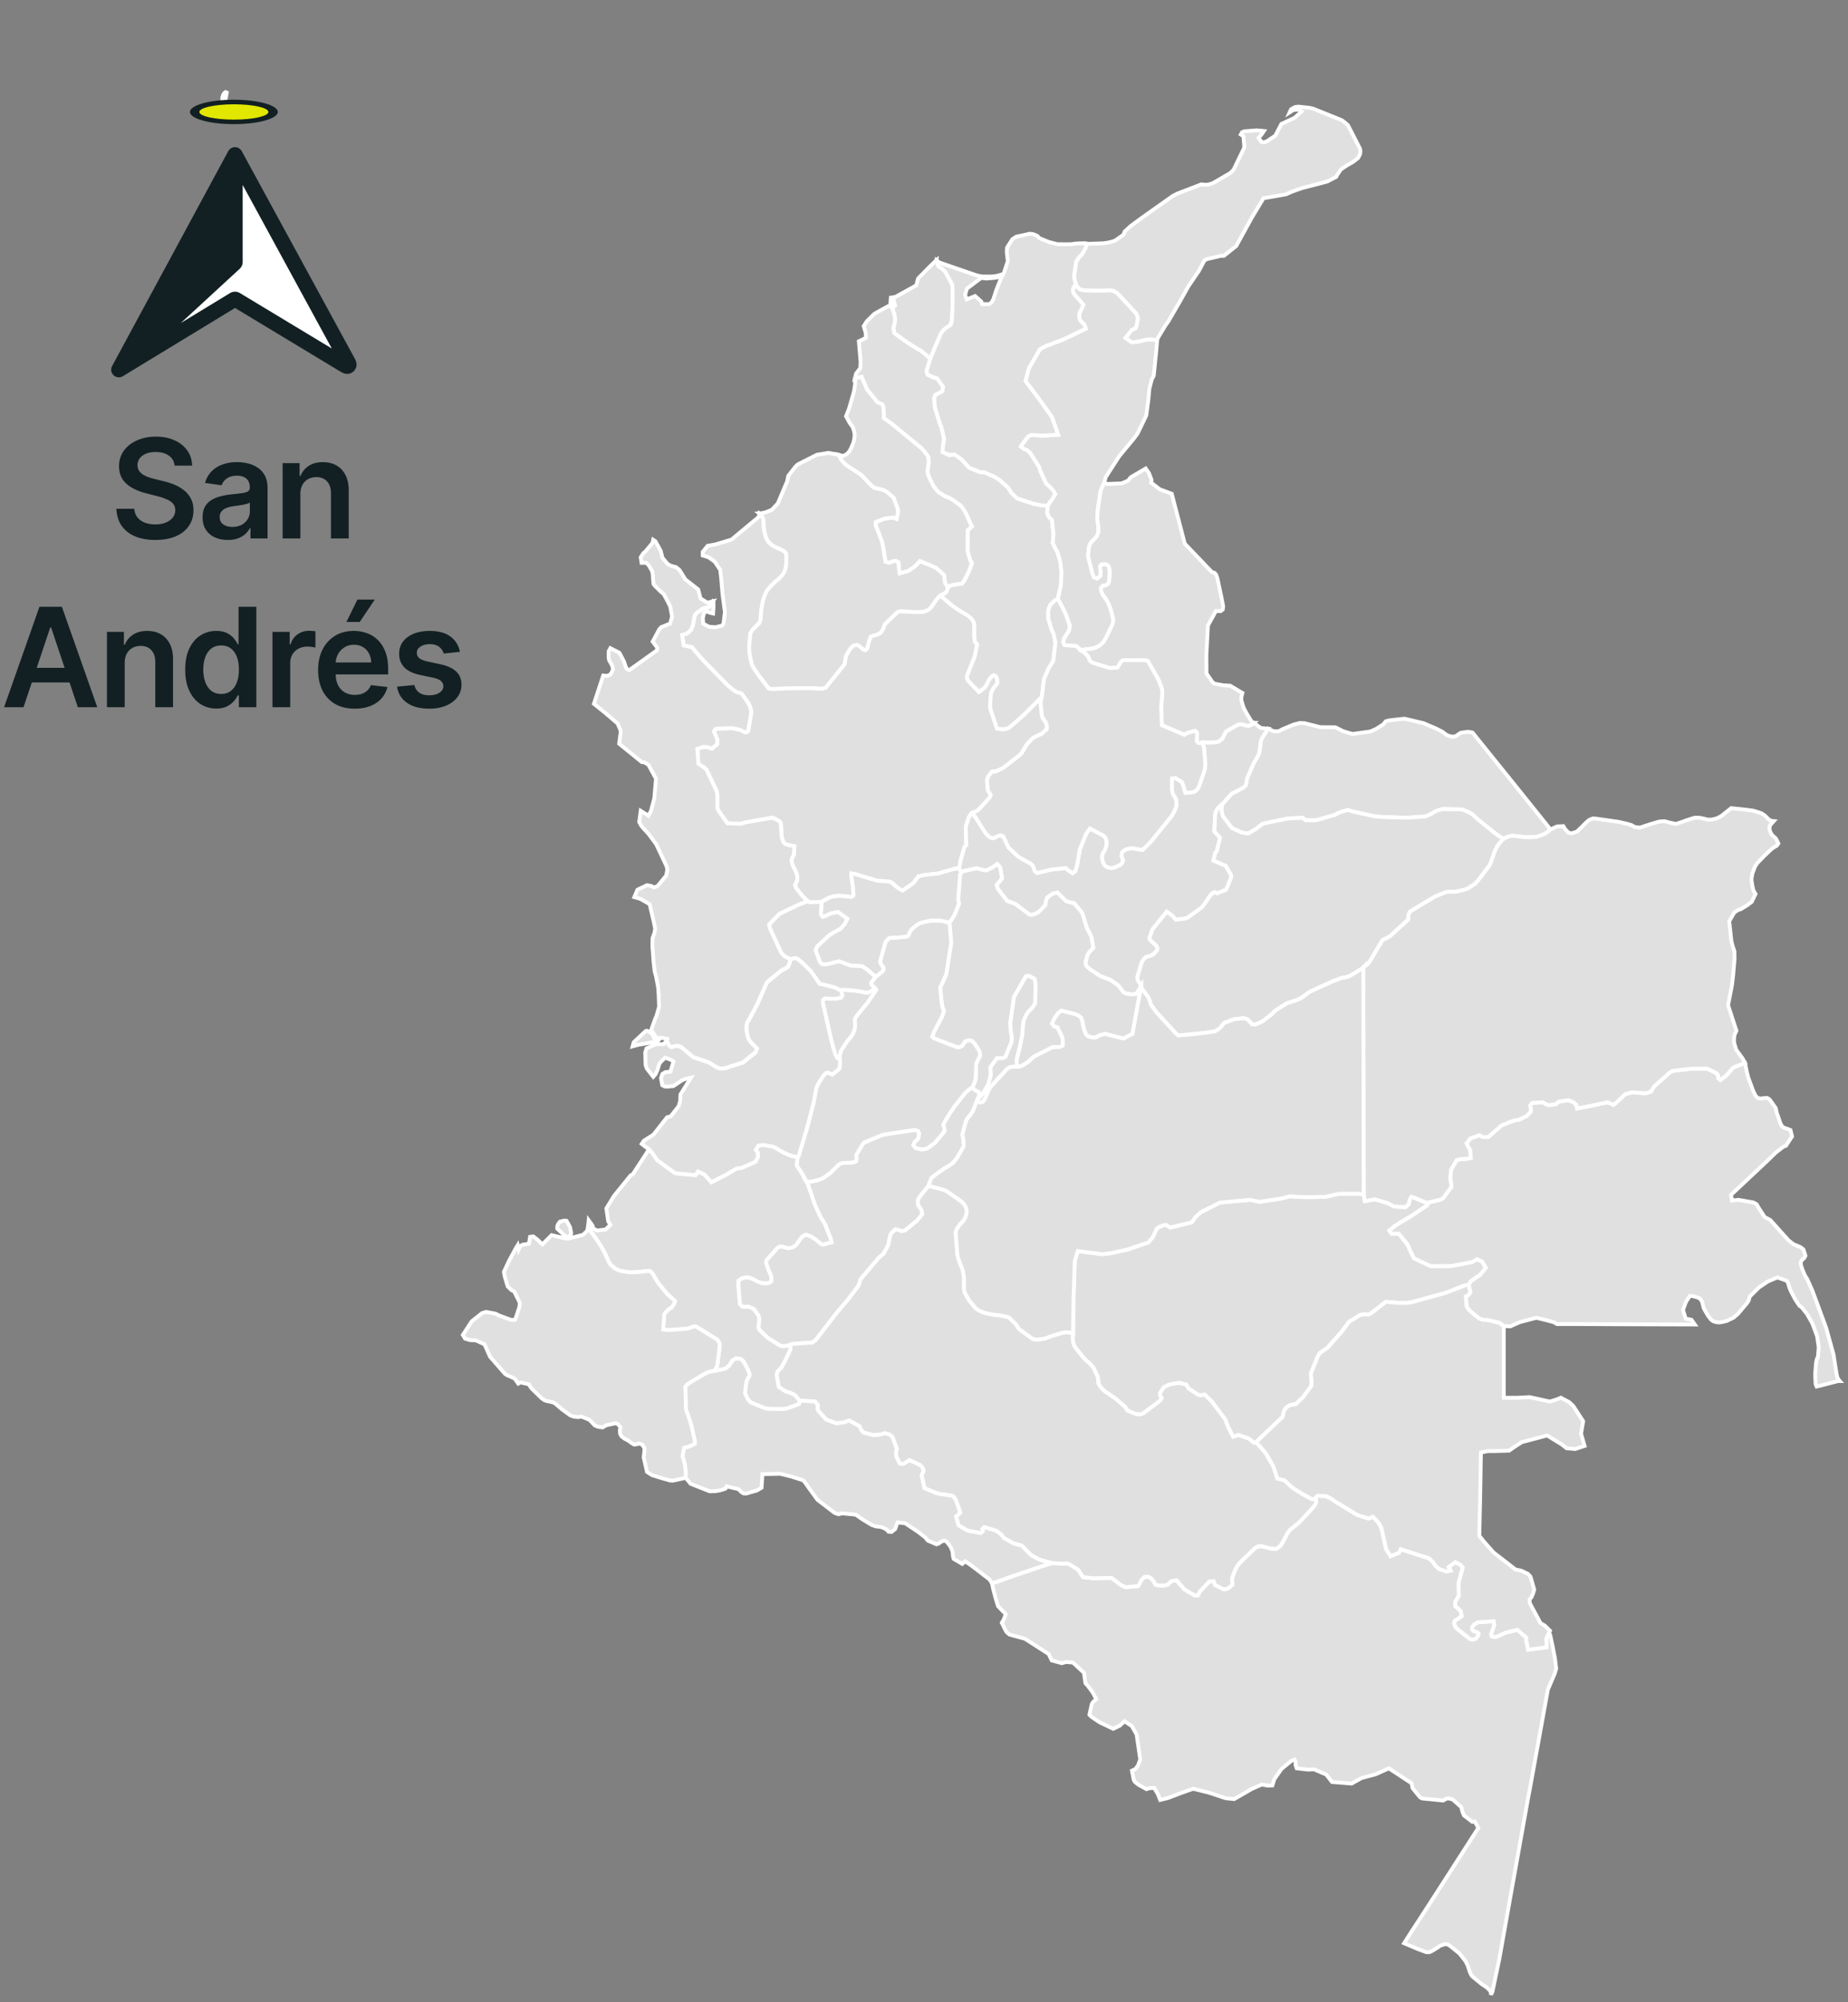
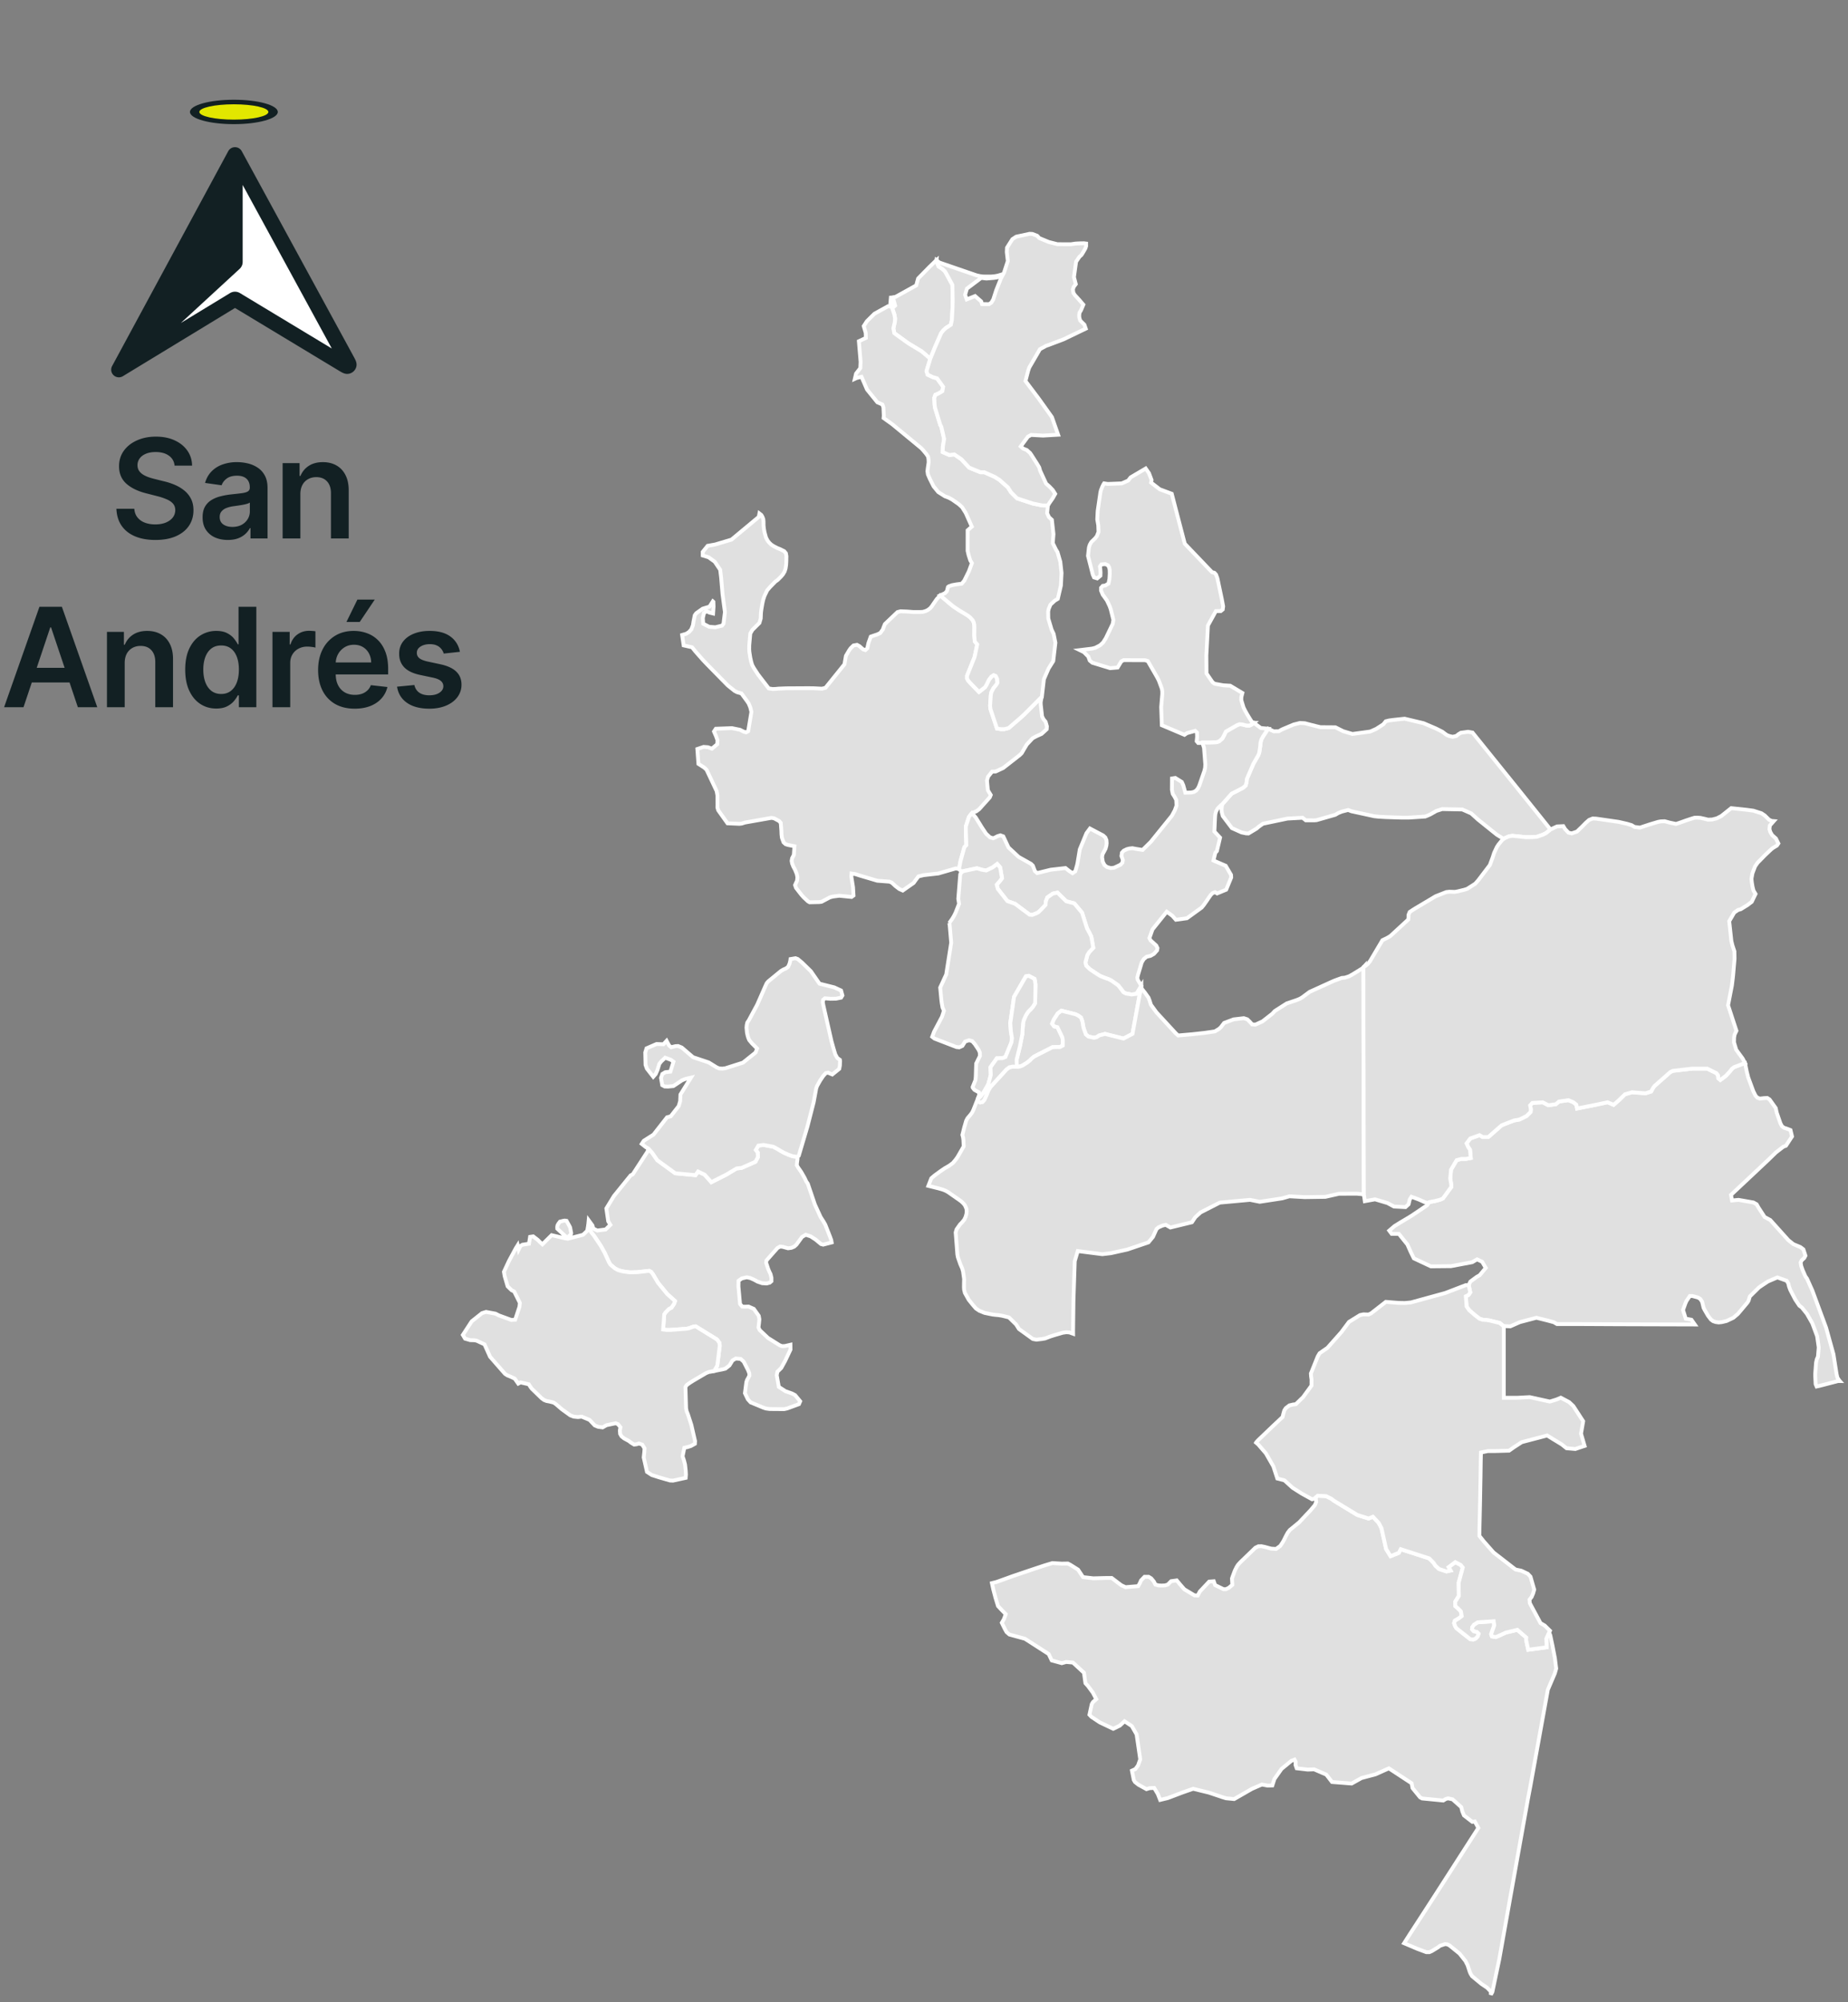
<svg xmlns="http://www.w3.org/2000/svg" width="241" height="261" fill="none">
  <rect width="100%" height="100%" fill="#808080" stroke="none" />
  <path fill="#E0E0E0" stroke="#fff" stroke-width=".5" d="m129.358 206.358.505-.125.293-.096 1.91-.691 2.34-.794 1.81-.601 1.027-.308 1.219.072.798-.014.333.171 1.002.63.647.973 1.345.154 1.452-.04.938-.007 1.001.759.272.2.53.243 1.649-.136.236-.422.136-.318.458-.476h.536l.333.197.365.443.182.372.408.111.394.018.45-.018.365-.107.437-.444.733-.103.44.529.551.63 1.313.787.436.025.272-.523 1.216-1.291.601-.046.172.5 1.098.533h.322l.361-.171.465-.39-.046-.83.104-.301.264-.712.247-.5.175-.272.301-.333 1.971-1.899.386-.183.405-.007.4.082.859.233.644.039.547-.397.286-.429.201-.347.135-.283.186-.361.165-.301.265-.347 1.23-1.008 1.463-1.553.576-.68.179-.422-.078-.586.271-.222 1.088.05.676.333.351.268 3.047 1.853 1.471.465.565-.233.744.787.372.702.604 2.711.58.945 1.077-.437.25-.476 3.724 1.202.576.594.215.336.472.444.984.322.522-.118-.258-.433.88-.662.723.379.254.33-.537 1.981.022 1.725-.476.758.021.562.372.322.34.35.122.63-.386.3-.508.297-.097.318.115.351.182.308 1.814 1.438.411.032.301-.129.246-.275.115-.34-.215-.218-.426-.108-.211-.236.022-.3.232-.315.487-.315 2.085-.139.072.543-.401 1.138.104.3.487.083.293-.108 1.019-.472 1.514-.365 1.162 1.005-.021.326.279 1.266 2.404-.322-.05-1.13.361-.783.157.339.286 1.331.322 1.674.169 1.345-.183.637-.908 2.118-1.031 5.688-1.055 5.816-.2 1.102-.269 1.406-.139.765-2.325 12.975-1.31 7.355-.905 4.286-.2.361.004-.404-.473-.49-.479-.326-.29-.193-1.212-1.002-.194-.318-.118-.279-.121-.379-.151-.455-.282-.551-.776-.973-1.306-1.055-.276-.136-.304-.032-.651.215-.257.2-.819.497-.315.136h-.401l-1.173-.436-1.717-.73.765-1.202.658-1.009.909-1.402 1.749-2.701.515-.801 5.084-7.91-.458-.837-.326.047-1.091-.844-.211-.508-.146-.573-1.127-1.012-.594-.129-.297.082-.326.201-2.75-.269-.265-.139-.991-1.213-.118-.629-2.969-1.946-1.732.776-1.838.49-1.281.715-2.561-.2-.744-.962-1.592-.687-.834.032-1.438-.171-.146-.423.014-.432-.147-.276-.422.165-1.277 1.051-.927 1.313-.271.841-.616.018-.747-.14-1.295.562-2.322 1.334-1.062-.107-.415-.125-1.814-.608-2.057-.501-1.374.479-1.935.733-.991.24-.304-.773-.472-.787-.597.025-.412.129-1.044-.572-.455-.358-.157-.268-.243-1.209.45-.208.347-.465.287-.801-.473-3.252-.626-1.091-.948-.626-.615.572-.855.412-1.763-.837-1.091-.726-.251-.272.301-1.378.15-.261.44-.386-.44-.844-.637-.866-.336-.372-.068-.461-.122-.898-1.441-1.331-.877-.079-.579.158-1.31-.362-.397-.83-3.094-1.989-2.028-.554-.372-.322-.215-.383-.404-.826.272-.462.243-.661-.626-.644-.383-.412-.336-1.101-.283-1.074zM125.062 113.27l-.425-.072-2.261.658-1.9.215-.697.165-.372.486-.254.361-1.428.998-.454-.207-.494-.379-.483-.447-.3-.126-1.585-.121-2.307-.683-.565-.183-.487-.071-.021.422.218 1.366.061 1.077-.251.186-.933-.093-.662-.064-.827.103-.4.104-1.095.58-.3.039-1.256.028-.211-.121-.558-.519-.311-.35-.691-.888-.128-.364.264-.587.04-.451-.086-.422-.226-.551-.221-.408-.154-.386-.065-.354.065-.351.225-.429.075-1.127-.848-.168-.3-.1-.265-.236-.218-.59-.054-.448-.017-.472-.076-1.019-.214-.251-.673-.361-.343-.05-3.424.604-.425.133-.322.039-1.546-.068-1.212-1.703-.104-.343.003-.39-.003-1.205-.1-.555-1.313-2.779-.315-.294-.751-.48-.14-1.938.812-.272.562.04.53.189.69-.576.028-.54-.182-.504-.268-.616.24-.361 2.096-.079 1.051.215.501.25.297.083.276-.15.418-2.512-.146-.594-.2-.486-.216-.326-.74-1.005-.554-.154-.322-.164-.895-.716-2.711-2.761-.315-.33-.29-.31-.887-1.006-.461-.572-1.095-.244-.204-1.359.537-.16.34-.212.318-.343.215-.548.082-.522.157-.78.19-.268.84-.594.394-.122.497-.146.44-.69.068.06.022.633-.061.888-.497-.122-.333-.179-.35.225-.158.68.053.733.766.394.812.064.87-.21.196-.244.186-1.531-.104-.758-.21-1.582-.18-2.12-.125-1.046-.708-1.051-.808-.58-.759-.232-.004-.462.644-.797.984-.176 2.125-.633 3.56-2.962.085-.443.25.196.15.261.105.29.028.3.008.537.042.39.08.458.2.723.207.383.211.271.283.265.332.208.43.221.382.15.526.265.218.261.068.376-.01.633-.025.483-.072.49-.122.387-.225.386-.268.311-.426.422-.29.204-.701.716-.368.425-.355.737-.168.508-.11.508-.13.773-.05.404-.032.744-.168.576-.561.558-.35.344-.28.475-.136 1.528-.007.522.021.333.119.772.121.534.122.41.218.401.558.856 1.388 1.802.504.083.44-.018.326-.036 1.009-.04 2.879-.017.719.01 1.07.054.458-.114 2.472-3.066.189-1.095.43-.73.182-.26.376-.365.458-.083.322.172.461.408.311.1.247-.222.154-.7.297-.827.361-.126.487-.16.393-.186.333-.458.104-.294.171-.418 1.635-1.556.408-.108.876.036.777.06h.837l.404-.017.365-.104.304-.146.293-.222.229-.272.172-.261.461-.662.451-.483.744.633.798.673.286.21.608.401.773.462.397.25.29.222.343.376.132.279.075.361.008.319-.008 1.105.068.712.315.386-.343 1.631-.987 2.465v.347l.15.268.218.261 1.191 1.224.78-.605.182-.29.34-.697.315-.411.29-.19.279.118.182.372.04.515-.172.286-.333.394-.282.533-.075.358-.097 1.413.046.432.855 2.544.523.079.433-.007.561-.14 1.56-1.349.451-.411.69-.683.83-.834.801-.805-.078.269-.076.436.004.304.175 1.56.19.372.275.332.165.587-.025.376-.666.608-.668.3-.501.269-.759.812-.386.644-.279.486-.229.225-.454.362-1.742 1.356-.97.45-.465.015-.533.661-.139.505.118 1.263.375.618-.125.308-1.392 1.549-.347.258-.586.25-.179.204-.218.293-.401 1.231v.615l.061 1.828-.25.254-.505 1.803zM196.099 109.348l-.901-.551-2.451-1.971-.887-.801-1.159-.512-2.622-.05-.759.24-.779.443-.279.126-.394.161-2.161.143h-.898l-2.035-.065-.994-.057-.569-.061-2.984-.651-.415-.164-.819.211-.476.193-.382.225-2.436.698-.297.025-1.113-.004-.422-.332-1.971.107-3.191.669-.554.39-.269.236-1.069.644-.308-.011-.597-.125-1.252-.565-1.195-1.574-.133-.523-.028-.357.079-.641 1.234-1.391 1.47-.751.365-.315.121-.447.033-.408.84-1.946.676-1.192.104-.31.047-.29.075-.494.036-.483.118-.436.207-.376.676-1.02.737.34.651-.007.415-.236 1.513-.637.834-.21.647.038.716.19.955.24.358.082 1.938.014 1.031.515 1.198.355 2.304-.312.29-.121.508-.23.922-.59.322-.397.426-.107.562-.075 1.47-.157 2.465.586 1.634.698.82.415.372.282.25.169.297.11.429.097.476-.107.279-.226.318-.193.934-.125.58.1 5.816 7.212 4.354 5.423-.583.472-.405.204-.779.272-.587.047-.862.01-.844-.093-.916-.093-.447.079-.494.211zM116.477 38.773l.315-.08 2.7-1.494.115-.447.129-.458 1.502-1.528.784-.758.103-.086-.01.086.289.719.472.3.347.33.19.318.791 1.456.039 2.046-.025.973-.079 1.535-.136.643-.679.451-.319.3-.264.34-.802 1.828-.619 1.507-1.126-.956-1.757-1.062-1.81-1.31-.122-.633.111-.483.083-.375.028-.433-.086-.486-.279-.841.372-.34-.132-.49-.225.236.028-.515z" />
  <path fill="#E0E0E0" stroke="#fff" stroke-width=".5" d="m137.951 78.055-.393.236-.562.515-.225.54-.075.333.003.497.011.45.433 1.446.264.555.229 1.155-.279 2.386-.611.97-.609 1.395-.264 2.282-.802.805-.829.833-.687.684-.451.411-1.563 1.352-.562.14-.433.007-.526-.079-.851-2.543-.05-.437.097-1.413.075-.354.279-.537.332-.393.176-.286-.04-.515-.182-.372-.279-.115-.29.19-.318.411-.34.698-.179.286-.78.605-1.191-1.22-.222-.261-.147-.269-.003-.347.991-2.46.343-1.632-.315-.386-.068-.712.008-1.106-.008-.322-.075-.361-.136-.275-.339-.376-.29-.222-.397-.25-.773-.462-.605-.404-.286-.211-.797-.672-.745-.634.644-.304.233-.264.129-.523.125-.1.415-.143.547-.1.712-.093.329-.394.601-1.212.397-1.077-.211-.35-.218-.68-.132-.573.003-2.675.547-.476-.79-1.775-.476-.754-.426-.39-.847-.594-.387-.218-.282-.118-.304-.111-.866-.548-.608-.744-.497-.987-.244-.572-.061-.415.04-.35.118-.802-.018-.408-.057-.34-.236-.347-.365-.44-.272-.3-3.803-3.138-1.127-.808.029-.311-.05-1.066-.136-.387-.651-.282-1.352-1.67-.719-1.657-.619.15-.251.115.161-.684.555-.712.036-.812-.226-2.693.913-.43-.022-.661-.257-.88.411-.637.991-.98 1.781-.98.394.046.139.222.283.84.082.49-.025.43-.082.376-.111.483.122.63 1.81 1.308 1.756 1.063 1.127.955-.49 1.617.143.465.687.325.544.15.787 1.106-.104.576-.469.279-.44.197-.139.39.046.919.039.322.691 2.275.143.265.365 1.567-.165 1.02-.021.7.876.387.311-.036.326-.047.93.634 1.005 1.084 1.478.608.493-.008 1.36.609.629.393 1.113.998.379.612.805.801 2.075.68 1.184.24.751.01-.093 1.005.243.516.376.343.207 1.864-.089 1.177.422.855.19.307.368 1.267.161 1.448-.082 1.639zm-21.574-38.473-.258-.104.061-.687.297-.021-.072.29zM156.757 96.776h.901l.981-.032.35-.115.433-.382.211-.4.236-.491 1.481-.844.304-.111.383.036.49.132.411.01.287-.132.286-.232.905.676.966.096-.676 1.02-.208.376-.118.436-.036.483-.075.494-.046.29-.104.31-.676 1.192-.841 1.946-.032.408-.122.447-.365.315-1.47.751-1.234 1.391-.118.083-.436.429-.226.372-.107.379-.036.415-.086 1.86.741.798-.415 1.756-.204.222-.243 1.005 1.599.687.694 1.184.018.344-.652 1.588-1.184.49-.275-.168-.304.118-.225.215-.276.386-.268.401-.397.565-.269.325-1.924 1.392-1.438.197-.451-.508-.74-.544-1.861 2.315-.4 1.123.146.297.748.679.157.333-.05.29-.418.468-.447.254-.501.111-.379.315-.258.426-.479 1.599-.09.372.047.297.468.787-.622 1.044-.64.083-.744-.126-.333-.182-.204-.279-.472-.601-.916-.644-.347-.168-.304-.104-.447-.172-.354-.15-.44-.275-.862-.573-.494-.472-.111-.422.254-.973.233-.372.536-.572-.254-1.456-.286-.58-.279-.504-.64-2.036-1.02-1.216-1.041-.268-1.148-1.134-.612.136-.712.501-.2.533-.025.429-.644.68-.304.289-.276.136-.508.201-.347-.025-1.913-1.428-.988-.343-1.248-1.592-.15-.547.415-.476.279-.372-.244-1.41-.386-.443-.594.451-.833.397-.562-.093-.655-.197-1.795.379-.265.218-.007-.211-.269-.293.204-1.052.505-1.803.25-.254-.061-1.828v-.615l.401-1.231.218-.293.179-.204.497.583.777 1.256.568.851.508.465.419.122.279-.122.268-.146.387-.118.375.136.68 1.448 1.331 1.234 1.599.895.246.239.276.727.29.239 1.756-.433 1.935-.221.469.372.447.297.358-.24.247-.851.061-.308.282-1.696.873-2.114.454-.612 1.725.909.282.265.143.34.029.4-.036.322-.111.401-.393.74-.058.365.097.605.222.425.318.247.494.14.443-.05.823-.387.251-.268.06-.354-.182-.512.061-.436.236-.261.401-.197.314-.082.419-.047.401.079.926.147 1.077-1.063 2.733-3.38.393-.723.222-.615-.039-.744-.229-.426-.233-.368-.103-.516.01-1.48.433-.068.848.525.19.423.271.976.773-.025.343-.075.283-.168.24-.286.168-.34.683-1.971.09-.39.025-.433-.169-2.16-.146-.459zM104.354 182.654l-.161.372-1.527.561-.412.09-1.881-.015-.487-.067-.329-.108-1.663-.69-.362-.397-.386-.802.183-1.427.093-.29.146-.257.161-.319-.014-.297-.161-.411-.565-1.105-.397-.358-.637-.057-.43.257-.393.644-.533.422-.426.104-1.03.2.397-.704.319-2.565-.04-.39-.307-.437-2.787-1.72-.297.032-.569.207-.325.072-2.046.15-.562.004-.45-.057.142-1.968.168-.257.44-.455.337-.168.336-.501.129-.357-.387-.351-.622-.551-1.206-1.474-.647-1.091-.233-.329-.272-.143-1.566.175-.687.018h-.304l-.79-.107-.423-.097-.304-.1-.39-.211-.604-.504-.183-.315-.565-1.234-.508-.905-.855-1.274-.397-.504-.182-.319-.15-.354-.04-.268.057-.59.497.683.093.386.533.265 1.084-.139.623-.601-.283-.473-.243-1.667.987-1.617 2.182-2.693.272-.136 1.918-2.948.135-.404.501.569.655.944 2.336 1.703 2.64.243.333-.472.862.411.873.977 1.967-.995 1.324-.794.661-.075 1.793-.794.336-.626-.036-.583-.247-.329.333-.573.698-.082 1.252.233.536.282.372.229.455.258.626.275.525.19.626.082.022.251-.068.49-.029.357.168.29.412.59.436.766.215.465.2.283.927 2.729.74 1.613.394.616.218.382.619 1.571.161.443.053.312-1.105.286-.286-.079-.708-.587-.644-.415-.644-.207-.476.286-.301.415-.44.601-.275.243-.372.158-.433.061-.722-.197-.319-.029-.34.186-1.438 1.624-.043.294.269.812.143.339.161.33.121.49v.436l-.221.193-.401.108-.587-.036-.6-.204-.44-.24-.49-.222-.48-.103-.64.143-.43.304-.014.747.207 2.29.29.336.333.014.493-.017.68.297.644.908.082.451-.053.54-.065.519.158.347 1.08 1.023 1.545.966.304.107.369-.018.712-.164.007.629-.705 1.488-.504.913-.497.486-.086.458.268 1.517.862.561.877.308.386.207z" />
-   <path fill="#E0E0E0" stroke="#fff" stroke-width=".5" d="m137.951 78.06.4-1.746.083-1.639-.161-1.448-.369-1.267-.186-.307-.422-.855.089-1.177-.203-1.864-.376-.347-.243-.512.093-1.005.139-.24.505-.726.307-.55-.307-.49-.448-.47-.432-.382-.773-1.674-.125-.44-.297-.498-.694-1.083-.193-.287-.437-.39-.476-.193-.311-.279.934-1.266.415-.229 1.57.086 1.957-.115-.805-2.293-1.756-2.457-1.696-2.247.358-1.37.136-.39 1.391-2.39.802-.44.3-.1 1.971-.743 2.905-1.396-.179-.515-.554-.547-.111-.404-.011-.3.039-.312.204-.34.297-.708-.529-.615-.566-.616-.2-.297-.068-.45.1-.33.276-.368.254.4.254.262.425.114.376.036 1.309.022 1.174-.008.687-.032.443.075.512.315 2.461 2.644.218.565-.165 1.009-.178.383-.465.203-.812 1.027.815.554.505-.028.515-.093.325-.09.58-.125.454-.04.755.072.171.043-.093 1.134-.354 3.485-.261.511-.307 1.191-.133 1.442-.268 2.032-1.134 2.36-.53.713-1.881 2.271-1.749 2.712-.211.808-.09.14-.147.3-.182.462-.068.293-.351 2.397-.053 1.116.129.751.032.873-.211.54-.233.297-.493.48-.204.354-.111.375-.118 1.07.622 2.443.168.369.412.125.415-.344.017-.407-.021-.322-.054-.48.194-.268.515-.04.332.154.158.272.068.33.01.482-.039.69-.122.605-.418.258-.329.043-.229.26v.352l.215.525.554.77.34.715.154.418.347 1.406-.086.505-.898 1.87-.358.562-.386.362-.633.332-.415.104-1.607.197-.071-.186-.379-.344-.626-.05-.905-.06-.193-.39.135-.534.344-.515.29-.468.111-.605-.505-1.434-.29-.64-.576-1.103zM85.184 70.363l.29.19.686 1.241.23.916.643.77.308.2.304.11.526.14.432.354.23.354.547.89 1.667 1.3.193.715.104.458.898.554.726-.172-.444.687-.497.15-.394.119-.844.597-.19.268-.157.78-.082.522-.218.548-.315.343-.344.211-.533.161.2 1.36 1.099.243.458.572.887 1.005.29.312.314.329 2.712 2.761.89.716.323.164.554.15.74 1.006.215.329.2.483.147.597-.418 2.511-.272.15-.297-.082-.504-.254-1.052-.214-2.096.079-.24.36.268.612.186.508-.032.54-.69.577-.53-.19-.558-.04-.812.273.14 1.938.75.48.316.293 1.309 2.78.104.55.003 1.21-.007.39.104.343 1.213 1.703 1.548.068.322-.04.426-.132 3.424-.605.343.05.673.362.214.25.075 1.02.018.468.054.447.218.594.265.236.304.104.848.165-.079 1.13-.225.429-.061.347.061.355.153.386.222.408.226.551.085.422-.039.45-.265.587.126.365.694.884.311.35.558.519-.283.089-.35.133-.487.182-2.425 1.152-.276.179-1.237 1.288.093.447 1.398 3.055.165.264.261.272.29.186.329.172.243.089-.032.233-.093.365-.193.426-.279.2-.344.15-.304.179-1.652 1.356-.208.239-.165.351-1.076 2.45-1.106 2.05-.186.276-.078.343-.029.322.06.651.09.411.09.29.121.283.358.426.662.654-.2.526-1.65 1.32-2.285.726-.397.054-.408-.025-.322-.129-1.052-.651-2.039-.68-1.474-1.259-.476-.197-.34.018-.565.14-.268-.215-.33-.619.087-.229-.701-.15-.701.025-.666-1.069.526-1.481.06-.097.122-.318.312-1.109-.054-1.492-.075-1.048-.265-1.424-.118-.383-.082-.368-.122-1.073-.154-2.089.015-1.059.257-.705.086-.555-.179-.851-.543-2.322-1.238-.704-.759-.215.408-.962 1.238-.587.562.093.343.2.476-.178 1.127-1.363.143-.723-.061-.444-1.385-2.933-1.019-1.37-.683-.737-.315-.408-.193-.397.193-1.438 1.009.637.325-.615.433-1.617.229-2.594-.998-1.817-.526-.315-.336-.036-2.948-2.393.2-1.484-.05-.347-.36-.812-1.66-1.417-1.42-1.138 1.212-3.688.468.047.401-.132.243-.319.165-.45-.125-.48-.372-.64-.068-.311-.004-.501.007-.383.219-.397 1.18.6.587 1.124.203.605.15.343.337.193 3.635-2.593.014-.362-.59-.772.865-1.603.24-.265 1.173-.479.254-.92-.25-1.309-.419-.847-.436-.791-.333-.254-.78-.77-.2-.253-.082-.773-.007-.4-.093-.512-.455-.78-.343-.315-.583.011-.108-.733.347-.53.2-.143.985-1.177zM84.7 134.54l.34.193.296.676.537.165-.197.179-2.465.436-.711.197.146-.533 1.553-1.456.15-.039.186.068zM114.195 127.343l-1.184-1.023-.601-.372-.304-.018-1.141-.06-1.535-.559-1.645.387-.523.003-.318-.261-.587-1.584.215-.505 1.61-1.495 1.459-.827.515-.597.347-.676-1.241-.884-1.005.229-.569.283-.39.125-.25-.322.093-1.645 1.094-.58.401-.104.826-.103.662.064.934.093.25-.186-.06-1.077-.219-1.366.022-.422.486.071.565.183 2.308.683 1.585.122.3.125.483.447.494.379.454.208 1.427-.998.254-.362.372-.486.698-.165 1.899-.214 2.261-.659.426.072.268.293.007.211-.111.193-.257 3.188.104.658-.455 1.155-.207.415-.226.38-.397.561-.01-.011-.322-.114-.576-.147-.616-.039h-.89l-.333.068-1.041.25-.393.211-.451.358-.351.358-.146.257-.183.426-.25.161-1.327.136h-.501l-.476.072-.411.461-.104.301-.63 2.3.183.407.264.347-.007.326-.232.275zM122.619 77.605l-.451.483-.461.661-.172.261-.229.272-.293.222-.304.147-.365.104-.404.017h-.837l-.777-.06-.876-.036-.408.107-1.635 1.556-.171.419-.104.293-.333.458-.393.186-.487.161-.361.125-.297.827-.154.7-.247.223-.311-.1-.461-.408-.322-.172-.458.082-.376.365-.182.261-.43.73-.189 1.095-2.472 3.065-.458.115-1.07-.054-.719-.01-2.879.017-1.009.04-.326.035-.44.018-.504-.082-1.388-1.803-.558-.855-.218-.4-.122-.412-.121-.533-.118-.773-.022-.332.007-.523.136-1.527.28-.476.35-.343.561-.558.169-.576.032-.744.05-.405.129-.772.11-.508.169-.508.354-.737.368-.426.701-.715.29-.204.426-.422.268-.311.225-.387.122-.386.072-.49.025-.483.01-.633-.068-.376-.218-.261-.526-.265-.382-.15-.43-.222-.332-.207-.283-.265-.211-.272-.208-.383-.2-.722-.079-.458-.042-.39-.008-.537-.028-.3-.104-.29-.15-.261-.25-.197.114-.003.293-.058.376-.082.826-.333.787-.84 1.231-2.916.118-.65.916-1.185.307-.3.268-.147 2.254-1.138 1.513-.243 1.338.258.243.504.244.322.268.293.275.233 1.9 1.245 1.37 1.427.279.236 1.12.276.304.125.29.16.869.748.558 1.52.018.373-.193.905-.448-.179-.479.047-.633.089-1.134.43-.022.414.859 2.236.422 2.518.429.126.587-.197.318-.047.362.211.057.798.086.612 1.109-.297.84-.58.29-.286.401-.436 2.085.873 1.066.951.065.565.1.555.333.447-.129.526-.233.265zM163.804 188.039l.286.247.991 1.145.98 1.71.515 1.577.927.236 1.073.977 1.17.74 1.363.752.325-.09.14-.15.078.586-.179.423-.576.679-1.463 1.553-1.23 1.009-.265.347-.164.3-.186.361-.136.283-.201.347-.286.429-.547.397-.644-.039-.859-.233-.4-.082-.405.007-.386.183-1.971 1.899-.3.333-.176.272-.247.501-.264.712-.104.3.046.83-.465.39-.361.172h-.322l-1.098-.533-.172-.501-.601.046-1.216 1.292-.272.522-.436-.025-1.313-.787-.551-.63-.44-.529-.733.104-.437.443-.365.108-.45.017-.394-.017-.408-.111-.182-.372-.365-.444-.333-.197h-.536l-.458.476-.136.318-.236.423-1.649.135-.53-.243-.272-.2-1.001-.759-.938.008-1.452.039-1.345-.154-.647-.973-1.002-.629-.333-.172-.797.014-1.22-.071-1.256-.304-.529-.186-.984-.533-.708-.705-.512-.537-1.098-.304-1.277-.726-.283-.39-.665-.515-1.56-.476-.24.215.054.297-.282.261-1.746-.326-1.159-.694-.322-1.152.322-.261.225-.239-.558-1.614-.236-.375-.29-.219-1.584-.225-.448-.104-1.552-.651-.372-1.699.197-.397.039-.293-.186-.387-.233-.225-1.398-.647-.412.268-.447.254-.415-.093-.454-.937-.054-.451.136-.508-.583-1.574-.419-.322-.59-.143-.418.129-.29.06-.791.054-1.23-.329-.336-.34-.194-.472-1.363-.766-.626.229-1.012.151-1.345-.487-.991-1.091-.168-.3.05-.519-.354-.447-1.735-.126-.208.083-.665-.802-.386-.207-.877-.308-.862-.561-.268-1.517.086-.458.497-.486.504-.913.705-1.488-.007-.629.193-.108 1.542-.121.59-.043h.483l.476-.34 2.808-3.631 1.538-1.807 1.238-1.656.275-.844 2.351-2.769.651-.558.611-1.141.151-.819.125-.494.189-.29.476-.443.53.139.293.118.433-.111 1.563-1.277.666-.83-.086-.468-.179-.319-.283-.429-.036-.551.19-.418 1.113-1.392.089-.111 1.327.329.594.172.311.129.308.164 1.452 1.013.304.222.311.3.179.24.176.411.039.311-.032.347-.108.387-.186.393-.339.401-.208.207-.447.637-.122.408.222 2.872.072.372.304.873.25.569.111.383.143 1.001-.014.48-.007.604.021.301.097.418.508.909.483.601.447.522.443.301.684.279.629.132.458.09.354.043.379.032.465.075.902.222.941.926.361.576 1.814 1.309.468.086.73-.086.394-.068.683-.261.515-.164 1.105-.322.476-.068.394.028.486.172-.021.129-.022.54.133.769.279.451 1.144 1.413.626.529.53.601.529 1.127.093.433.022.479.239.433.283.301.293.282.512.362.386.246.447.305 1.313 1.112.276.469 1.13.475.533.04.351-.079 2.271-1.706.183-.301-.169-.322-.057-.347.537-.794.672-.322 1.277-.243.966.243.311.505 1.231.808.301.086.561-.107.902.876 1.785 2.368.375.991.655 1.266.315-.096.329-.147 1.384.483.694.54zM148.84 128.5l-.468-.787-.047-.297.09-.372.479-1.599.258-.426.379-.314.501-.111.447-.254.418-.469.05-.29-.157-.332-.748-.68-.146-.297.4-1.123 1.86-2.315.741.544.451.508 1.438-.197 1.924-1.391.269-.326.397-.565.268-.401.275-.386.226-.215.304-.118.275.169 1.184-.491.651-1.588-.017-.343-.694-1.184-1.6-.687.244-1.005.204-.222.415-1.757-.741-.797.086-1.861.036-.414.107-.38.225-.372.437-.429.118-.082-.079.64.029.358.132.522 1.195 1.574 1.252.565.597.125.308.011 1.07-.644.268-.236.554-.39 3.191-.669 1.971-.107.423.333 1.112.003.297-.025 2.436-.697.383-.226.476-.193.819-.211.415.165 2.983.651.569.061.994.057 2.036.064h.898l2.16-.143.394-.161.279-.125.78-.444.758-.239 2.622.05 1.159.511.887.802 2.451 1.971.901.551-.178.125-.483.583-.222.336-.362.766-.2.622-.361.973-1.524 2.003-.383.43-1.048.669-.379.121-.887.215-.34.061-.726-.022-.397.047-1.378.54-2.672 1.588-.311.197-.411.272-.154.379v.3l-.029.304-2.332 2.147-.422.25-.616.297-1.609 2.719-.269.347-.325.275-.251.158-.143.157-1.184.73-.547.311-.565.186-.412.036-.919.336-.351.15-2.912 1.324-.99.733-.287.168-.429.176-1.291.436-1.56.995-.315.347-1.273.994-.93.426-.426-.036-.322-.354-.308-.301-.454-.15-1.341.158-1.235.465-.418.55-.243.222-.537.326-1.359.197-1.528.168-1.906.168-.29-.261-2.54-2.755-.723-.991-.164-.533-.154-.397-.444-.619-.49-.619z" />
  <path fill="#E0E0E0" stroke="#fff" stroke-width=".5" d="m123.778 120.312.011.011.397-.562.226-.379.207-.415.454-1.156-.103-.658.257-3.187.111-.193.265-.219 1.796-.379.654.197.562.093.833-.397.594-.451.387.444.243 1.409-.279.372-.415.476.15.547 1.249 1.592.987.344 1.914 1.427.347.025.508-.2.275-.136.304-.29.644-.68.025-.429.2-.533.712-.501.612-.136 1.148 1.134 1.041.269 1.02 1.216.64 2.035.279.505.286.579.254 1.456-.536.572-.233.373-.254.973.111.422.494.472.862.572.44.276.354.15.447.172.304.103.347.168.916.644.472.601.204.279.333.183.744.125.64-.082.623-1.045v.294l-.111.321-.258 1.381-.78 4.264-1.173.612-2.404-.604-.751.189-.369.243-.318.068-.737-.161-.329-.275-.293-.816-.072-.336-.082-.515-.186-.515-.286-.229-.405-.208-1.867-.475-.465.354-.526.805-.214.536.261.347.433.108.633 1.327.061.329v.737l-.394.2-.333-.004-.618.022-2.386 1.216-.28.218-.307.312-.319.25-.633.401-.35.125-.379.028-.026-.926.426-1.728.311-1.545.101-1.463.082-.372.182-.43.133-.271.275-.437.358-.347.275-.333.272-.44.043-2.457-.118-.705-.758-.401-.365.061-1.549 2.68-.497 3.43.075 1.023.15.941-.072.537-.787 1.917-.375.14-.741.025-.83 1.166.04 1.005-.297 1.134-.129.272-.447.773-.465.644-.361.296.039-.078.161-.44-.05-.34-.583-.322-.215-.272-.018-.093.369-.919.039-.447.054-1.692.49-.999-.015-.443-.15-.344-.486-.733-.351-.404-.411-.122-.523.176-.35.561-.419.19-.361-.04-2.865-1.105-.294-.232.24-.652 1.034-1.956.257-.787-.182-.412-.097-.536-.06-.472-.151-1.599.787-1.71.648-4.132-.208-2.411zM227.572 138.582l.233 1.134.179.712.669 1.814.282.568.24.269.336.121.519-.061.444-.021.304.2.797 1.116.129.591.483 1.402.211.39.268.189.315.097.519.2.2.834-.79 1.205-.344.133-.969.747-.952.927-2.307 2.168-2.601 2.436.14.726.851-.079 1.935.34.423.236.239.426.802 1.234.733.39 2.364 2.629.644.515.347.147.566.233.4.3.268.823-.153.297-.337.311-.139.29.079.461.189.53.347.794.215.304.697 1.552 1.793 4.848.962 3.459.404 2.572.111.479.243.372.068.075-.218-.003-2.175.565-.626.147-.132-.312-.054-1.062v-.293l.111-1.449.096-.429.151-.347.1-1.199-.211-1.47-.626-1.678-.698-1.227-.672-.837-.319-.236-.54-.805-.651-1.259-.161-.444-.082-.372-.211-.361-1.22-.436-1.231.525-.883.584-.297.207-1.184 1.166-.158.537-.15.254-1.238 1.474-.597.508-.898.425-.622.147-.397.039-.383-.05-.34-.114-.286-.215-.372-.483-.444-.762-.143-.275-.197-.805-.239-.361-.283-.176-.744-.204h-.325l-.444.644-.154.351-.297.833.358 1.134.315.054.425.079.437.619-9.963-.029-4.042-.021-2.021-.008h-1.953l-.408-.239-.869-.233-1.396-.347-2.164.569-1.245.551-.898-.043-.49-.401-1.352-.329-.408-.061-.458-.028-.425-.147-.58-.454-.74-.637-.347-.49-.1-1.331.354-.175.225-.333-.182-.848-.04-.082.236-.479.837-.616.369-.207.801-.955-.476-.805-.661-.311-.63.368-2.754.519-2.644.025-2.214-1.041-.408-.833-.433-.974-1.116-1.384-.937-.007-.315-.419.687-.59.772-.479 1.088-.644.465-.293 1.921-1.292.297-.426.705-.125.69-.182.372-.165 1.102-1.509-.036-.455-.111-.622.104-1.166.737-1.242.604-.157.587-.004.644-.114-.097-1.084-.236-.343-.214-.483.482-.637 1.213-.433.412.243h.729l1.742-1.531 1.621-.633.687-.114.916-.447.547-.537.036-.361-.097-.508.297-.319 1.349-.075.733.379.98-.132.411-.351 1.227-.175.648.272.39.318.089.494 2.24-.44 1.745-.372.78.333.698-.605.79-.769.92-.265.715.061 1.052.072.726-.233.254-.479.182-.236 2.05-1.807.322-.161 2.558-.297h1.939l1.202.591.211.282.032.383.265.225.715-.529.49-.533.344-.426.275-.197 1.073-.4z" />
-   <path fill="#E0E0E0" stroke="#fff" stroke-width=".5" d="m191.517 167.527-.372-.014-2.676 1.027-4.468 1.227-.776.075-.827-.014-1.67-.136-1.928 1.499-.319.153-.669-.025-.447.093-1.441.891-.995 1.334-1.817 2.047-1.02.704-.246.422-.891 2.218.025.383.061.408-.007.787-1.102 1.509-.938.913-.357.043-.487.114-.468.361-.197.297-.129.447-.089.401-1.285 1.209-1.892 1.807-.261.289-.025.043-.258.008-.694-.541-1.384-.483-.329.147-.315.097-.655-1.267-.375-.991-1.785-2.368-.902-.876-.561.107-.301-.086-1.23-.808-.312-.504-.965-.244-1.278.244-.672.321-.537.795.058.347.168.322-.183.3-2.271 1.706-.351.079-.533-.039-1.13-.476-.276-.469-1.313-1.112-.447-.304-.386-.247-.512-.361-.293-.283-.283-.3-.239-.433-.022-.48-.093-.432-.529-1.127-.53-.601-.626-.53-1.144-1.413-.279-.45-.133-.77.022-.54.021-.129-.003-.432.043-3.52.007-.473.164-5.036.394-1.317 3.209.408 1.101-.129 2.165-.479 2.747-.934.587-.715.454-1.009.24-.218.529-.236.433-.111.615.354 2.805-.683.44-.655.683-.626 2.508-1.281 3.949-.361 1.266.254 2.93-.447.941-.268 1.996.11 2.686-.039 1.778-.401 1.639-.01h.715l.716.071.193.136.107.766 1.331-.24 1.627.483.841.454 1.503.075.404-.361.15-.633.225-.354.956.354.751.336.383.118.246-.114-.297.426-1.921 1.291-.465.293-1.087.644-.773.479-.687.591.315.418.937.007 1.117 1.385.432.973.408.833 2.215 1.041 2.643-.025 2.755-.518.629-.369.662.311.476.805-.802.955-.368.208-.837.615zM103.08 175.282l-.712.164-.369.018-.304-.107-1.545-.966-1.08-1.023-.158-.347.065-.519.053-.54-.082-.451-.644-.908-.68-.297-.493.018-.333-.015-.29-.336-.207-2.289.014-.748.43-.304.64-.143.479.104.49.221.44.24.601.204.587.036.4-.108.222-.193v-.436l-.121-.49-.161-.329-.143-.34-.269-.812.043-.294 1.438-1.624.34-.186.318.029.723.197.433-.061.372-.157.275-.244.44-.601.301-.415.476-.286.644.208.643.415.709.586.286.079 1.105-.286-.053-.311-.161-.444-.619-1.57-.218-.383-.394-.615-.74-1.614-.927-2.729-.2-.283.086.022.293.007.372-.025.887-.218.576-.229.937-.673.351-.358.798-.776.393-.157.576-.018.487-.022.44-.057.289-.118.079-.322-.05-.486.787-1.345.222-.283 2.203-.923.405-.129 4.01-.604.425.125.161.318-.082.598-.204.286-.297.239-.182.426.318.361.648.165.443-.018.412-.096.983-.716 1.263-1.517-.025-.44-.129-.354.104-.304.801-1.331.573-.83 1.069-1.359.365-.447.447-.372.351-.265.114-.061.018.093.215.272.583.322.05.34-.161.44-.039.079-.58 1.459-.164.333-.222.29-.369.433-.175.332-.25.87-.244.973.083.311.05.35.039.834-.815 1.416-.262.358-.325.383-.397.3-.254.161-.379.211-.609.412-.804.59-.38.329-.382.988-.09.11-1.112 1.392-.19.418.036.551.282.43.179.318.086.469-.665.83-1.563 1.277-.433.111-.294-.118-.529-.14-.476.444-.189.289-.126.494-.15.819-.612 1.141-.651.558-2.35 2.769-.275.844-1.238 1.657-1.538 1.806-2.808 3.631-.476.34h-.483l-.59.043-1.542.121zM150.908 44.348l-.172-.043-.754-.072-.455.04-.579.125-.326.09-.515.093-.504.028-.816-.554.812-1.027.465-.204.179-.383.165-1.009-.219-.565-2.461-2.643-.511-.315-.444-.075-.687.032-1.173.007-1.309-.021-.376-.036-.426-.114-.254-.262-.254-.4-.239-.92.279-2.003.44-.644.272-.247.236-.382.261-.455.1-.311-.004-.33.419.026 1.835-.06.583-.087.412-.093.479-.146.25-.161.902-.637.154-.412.779-.715 1.596-1.17 3.921-2.768.558-.283 3.144-1.21.447.05.44-.01.608-.193 2.014-1.166.312-.2.382-.39 1.385-2.866-.004-.308-.1-1.201-.34-.215.161-.293.283-.126 1.624-.125.941.09-.262.393-.432.494.379.533.34.053.372-.14 1.084-.718.804-1.538 1.721-.794.909-.827-.351-.261-.726.064-.476.308.183-.404.493-.276.43-.068 1.445.154.515.115 3.731 1.499.479.364.329.297 1.564 3.048.057.347-.05.397-.251.473-.626.493-.858.494-.744.494-.548.797-.075.183-1.159.6-.955.258-2.336.601-1.402.501-.708.318-2.93.515-1.538 2.555-2.014 3.666-1.599 1.277-.473.018-1.802.43-.283.175-.719 1.356-1.381 2.024-1.048 1.875-1.553 2.683-.393.54-.984 1.638z" />
  <path fill="#E0E0E0" stroke="#fff" stroke-width=".5" d="m136.657 65.891-.751-.01-1.184-.24-2.075-.68-.805-.797-.379-.616-1.113-.994-.629-.394-1.363-.608-.494.004-1.477-.605-1.006-1.087-.933-.633-.326.046-.308.036-.876-.383.022-.705.164-1.016-.361-1.567-.143-.264-.694-2.275-.04-.322-.043-.92.14-.39.44-.196.469-.283.103-.576-.787-1.102-.543-.154-.687-.321-.147-.465.49-1.617.619-1.506.801-1.828.265-.34.318-.3.68-.451.136-.644.079-1.535.025-.973-.04-2.046-.79-1.456-.19-.319-.347-.329-.472-.3-.29-.72.011-.085.386.297 4.862 1.674.426.093.372.05.4.01h.648l.561-.053.38-.075.35-.107-.186.232-.333.126-.404.057-.948.078-.683-.082-1.864 1.399-.232.805.211.6 1.091-.44.794.698.111.35.926.008.29-.2.25-.415.387-1.199.615-1.549.397-.736.497-1.517-.132-1.166.025-.573.319-.511.389-.605.501-.325 1.739-.372.358.017.636.244.272.297 1.241.511 1.124.286 1.745.008.605-.09.54-.029.555-.01.293.036.003.329-.1.31-.261.455-.236.383-.272.247-.44.644-.279 2.003.24.92-.276.368-.1.329.068.45.201.297.565.616.529.615-.297.708-.204.34-.039.311.011.3.111.405.554.547.179.516-2.905 1.395-1.971.744-.3.1-.802.44-1.391 2.39-.136.39-.358 1.37 1.696 2.246 1.756 2.458.805 2.293-1.957.114-1.57-.086-.415.23-.934 1.266.312.279.475.193.437.39.193.286.694 1.084.297.497.125.44.773 1.674.433.383.447.469.307.49-.307.55-.505.727zM177.831 126.051l-.029.132.007 7.566.007 3.273.015 3.771.01 9.054.011 3.763.007 2.003.018.19-.193-.136-.716-.072h-.715l-1.638.011-1.778.401-2.687.039-1.996-.111-.941.268-2.93.448-1.266-.254-3.949.361-2.508 1.281-.683.626-.44.654-2.805.683-.615-.354-.433.111-.529.236-.24.219-.454 1.008-.587.716-2.747.933-2.164.48-1.102.129-3.209-.408-.393 1.316-.165 5.037-.007.472-.043 3.52.003.433-.486-.172-.394-.028-.475.068-1.106.322-.515.164-.683.261-.394.068-.729.086-.469-.086-1.814-1.309-.361-.576-.941-.926-.901-.222-.465-.075-.379-.033-.355-.043-.457-.089-.63-.132-.683-.279-.444-.301-.447-.522-.483-.601-.508-.909-.097-.418-.021-.301.007-.604.014-.48-.143-1.001-.111-.383-.25-.569-.304-.873-.072-.372-.221-2.872.121-.408.447-.637.208-.207.34-.401.186-.393.107-.387.032-.347-.039-.311-.175-.411-.179-.24-.311-.301-.304-.221-1.453-1.013-.307-.164-.312-.129-.594-.172-1.327-.329.383-.987.379-.329.805-.59.608-.412.379-.211.254-.161.398-.3.325-.383.261-.358.816-1.416-.04-.834-.05-.351-.082-.311.243-.973.251-.869.175-.333.369-.433.221-.289.165-.333.579-1.46.04.308.275.15.297-.06.243-.269.308-.679.211-.533.268-.465 2.104-2.293.372-.28.44-.093.536.026.38-.029.35-.125.633-.401.319-.25.307-.312.279-.218 2.386-1.216.619-.022.333.004.393-.2v-.737l-.06-.329-.634-1.327-.432-.108-.262-.347.215-.536.526-.805.465-.354 1.867.475.405.208.286.229.186.515.082.515.072.336.293.816.329.275.737.161.318-.068.369-.243.751-.189 2.404.604 1.173-.612.78-4.264.258-1.381.111-.321.49.618.443.619.154.397.165.533.722.991 2.54 2.755.29.261 1.906-.168 1.528-.168 1.359-.197.537-.326.243-.221.419-.551 1.234-.465 1.341-.158.455.15.307.301.322.354.426.036.93-.426 1.273-.994.315-.347 1.56-.995 1.291-.436.43-.175.286-.169.991-.733 2.912-1.324.35-.15.919-.336.412-.036.565-.186.547-.311 1.184-.73zM93.142 178.705l-.286.042-.436.097-.322.129-1.342.787-.322.189-.461.29-.419.301-.164.254.082 2.783.079.383.157.382.454 1.399.483 2.107-.025.347-.518.286-.44.143-.415.09-.23 1.109.18.533.14.543.092.823.025.483-.032.429-1.653.362-.4-.018-1.367-.394-.998-.318-.63-.411-.429-1.882.072-.644.04-.537-.301-.493-.437-.143-.297.1-.329.039-.433-.268-.218-.179-.658-.361-.33-.265-.182-.318-.035-.451.078-.412-.325-.407-.3-.118-1.2.254-.504.286-.586-.079-.433-.175-.683-.723-1.027-.425-.483.057-.558-.057-.444-.169-1.109-.801-.808-.694-.272-.172-.519-.132-.39-.072-.325-.128-.318-.233-1.295-1.255-.211-.297-.158-.261-1.084-.247-.297.157-.461-.651-.594-.279-.365-.143-.307-.2-1.95-2.229-.723-1.613-1.026-.48-.3-.057-.544-.014-.67-.197-.286-.483 1.152-1.767 1.349-1.073.526-.161 1.234.229.425.221 1.642.601.498-.035.558-1.685.053-.512-.74-1.477-.344-.175-.511-.498-.39-1.33-.093-.569.655-1.406.883-1.642.254-.408.126.565.232-.465.268-.171.848-.133.143-.894.408-.061.572.437.304.3.326.297 1.202-1.191 1.778.415.322.05 2-.515.54-.519.136-.776.035.268.15.351.183.318.394.504.855 1.274.507.905.566 1.234.186.315.604.508.39.211.304.096.422.097.79.107h.305l.687-.018 1.567-.178.272.143.236.332.647 1.091 1.206 1.471.626.554.386.351-.129.357-.336.505-.333.168-.443.451-.169.257-.143 1.968.451.057.562-.004 2.042-.15.33-.068.568-.207.297-.036 2.787 1.721.308.436.035.394-.318 2.561zm-19.149-17.422-.125-.025-1.191-1.101-.01-.201.038-.236.118-.215.204-.268.444-.111.172-.028.243.035.404.734.061.139.14.734-.047.153-.354.347zM163.51 94.213l-.286.233-.286.132-.412-.01-.49-.133-.382-.036-.305.111-1.48.844-.237.49-.211.401-.432.383-.351.114-.98.032h-.902l-.196.072h-.305l-.196-.233.057-.579-.018-.544-.24-.225-1.066.297-.325.222-2.951-1.249-.086-2.375.143-1.703v-.34l-.057-.35-.394-1.06-.197-.39-1.248-2.16-.361-.1-2.783-.01-.301.16-.175.287-.311.518-.973.082-2.04-.622-.289-.093-.333-.279-.186-.519-.583-.583-.53-.257 1.607-.197.415-.104.633-.332.386-.362.358-.561.898-1.871.086-.505-.347-1.406-.154-.418-.34-.716-.554-.769-.215-.526v-.35l.229-.261.329-.043.418-.258.122-.604.039-.69-.01-.484-.068-.329-.158-.272-.332-.154-.515.04-.194.268.054.48.021.322-.017.407-.415.344-.412-.126-.168-.368-.622-2.443.118-1.07.111-.375.204-.355.493-.479.233-.297.211-.54-.032-.873-.129-.751.053-1.116.351-2.397.068-.293.182-.462.147-.3.09-.14.479.075 1.824-.071.83-.365.326-.419 1.967-1.159.426.612.336.887-.061.34 1.134.873 1.56.58.63 2.418 1.069 4.092 3.56 3.72.261.058.053.025.201.218.179.483.579 2.736.172.93-.054.405-.254.207-.64.004-1.038 1.878-.203 3.906.017 2.34.784 1.14.257.198.058.014 1.091.197.905.053 1.588.948-.136.53-.011.397.287.94.182.376.286.515.308.512.39.608z" />
-   <path fill="#E0E0E0" stroke="#fff" stroke-width=".5" d="m104.354 182.651.207-.082 1.735.125.354.447-.05.519.168.3.991 1.091 1.345.487 1.013-.15.626-.229 1.362.765.194.473.336.339 1.23.329.791-.053.29-.061.418-.129.591.143.418.322.583 1.574-.136.508.054.451.454.937.415.093.447-.254.412-.268 1.398.647.233.226.186.386-.039.293-.197.398.372 1.699 1.552.651.448.104 1.584.225.29.218.236.376.558 1.613-.225.24-.322.261.322 1.152 1.159.694 1.746.325.282-.261-.053-.297.239-.214 1.56.475.665.515.283.39 1.277.727 1.098.304.512.536.708.705.984.533.529.186 1.256.304-1.027.308-1.81.601-2.339.794-1.911.69-.293.097-.504.125-.086-.14-.261-.361-2.404-1.839-.748-.5-.372.336-1.12-.658-.103-.412-.018-.322-.061-.322-.183-.418-.232-.372-.34-.408-.29-.111-.304.079-.422.29-.279.103-1.148-.49-.333-.415-.894-.697-1.707-1.138-1.001-.125-.172.461-.136.405-.49.39-.393-.043-.211-.254-.376-.204-.358-.147-.726-.093-.522-.182-1.245-.755-.834-.583-1.749-.165-.494.111-.49-.164-2.239-1.707-.995-1.363-.658-.933-.225-.258-1.549-.486-1.442-.362-2.328.047-.1 1.767-.605.361-1.42.408-.319-.021-.268-.151-.4-.407-1.543-.358-.153.293-.637.208-.608.11-.812.029-2.486-.976-.655-.784.032-.426-.025-.483-.093-.822-.14-.544-.178-.533.225-1.109.415-.089.437-.144.522-.286.025-.343-.483-2.111-.454-1.398-.154-.383-.079-.383-.086-2.783.168-.25.419-.301.461-.29.326-.189 1.341-.787.326-.129.436-.1.287-.043 1.03-.2.425-.104.533-.422.394-.644.43-.258.636.057.397.358.565 1.106.161.411.014.297-.16.318-.147.258-.093.29-.183 1.427.387.801.361.397 1.663.691.33.107.486.068 1.882.014.411-.089 1.528-.562zM109.683 129.112l.215-.1 1.538.11.962.147.44.118.405-.014.93-.533.103.197-1.169 1.713-1.016 1.22-.444.569-.168.329.032.694-.036.586-.11.301-.126.283-.139.261-.183.232-.368.43-.891 1.334-.15.758.018.394-.329-.233-.269-.476-.221-.744-.272-.962-1.03-4.547-.104-.504.036-.34.236-.211.74.064.708-.014.666-.136.172-.286z" />
-   <path fill="#E0E0E0" stroke="#fff" stroke-width=".5" d="m114.173 128.839-.93.533-.405.014-.44-.118-.962-.147-1.538-.11-.215.1-.887-.412-1.928-.483-1.134-1.634-1.17-1.138-.526-.436-.311-.111-.637.111-.239-.093-.329-.172-.29-.186-.261-.276-.165-.264-1.399-3.055-.093-.447 1.238-1.292.272-.179 2.425-1.151.487-.183.354-.132.283-.09.211.122 1.255-.029.301-.039-.093 1.645.25.322.39-.125.569-.282 1.005-.229 1.241.883-.347.676-.515.598-1.459.826-1.61 1.495-.215.505.587 1.585.318.261.523-.004 1.645-.386 1.535.558 1.141.061.304.017.601.373 1.184 1.023-.572.751.061.29zM135.876 90.815l.265-2.282.608-1.392.612-.97.279-2.385-.229-1.156-.265-.554-.433-1.445-.01-.451-.008-.497.076-.333.225-.54.562-.515.393-.236.197.354.576 1.102.289.64.505 1.434-.111.605-.29.468-.343.516-.136.533.193.39.905.06.626.05.379.344.072.186.529.258.583.583.186.518.333.28.29.092 2.039.623.973-.083.311-.518.175-.286.301-.161 2.783.01.361.1 1.249 2.161.196.39.394 1.059.057.35v.34l-.143 1.703.086 2.375 2.951 1.249.326-.222 1.066-.297.239.225.018.544-.057.58.197.232h.304l.197-.071.111.243.146.458.168 2.16-.025.433-.089.39-.683 1.971-.169.34-.239.286-.283.169-.343.075-.773.025-.272-.977-.189-.422-.848-.526-.433.068-.011 1.481.104.515.232.369.229.425.04.744-.222.616-.394.722-2.733 3.381-1.076 1.062-.927-.146-.4-.079-.419.046-.315.083-.4.196-.237.262-.06.436.182.512-.061.354-.25.268-.823.386-.443.05-.494-.139-.318-.247-.222-.426-.097-.604.057-.365.394-.741.111-.4.036-.322-.029-.401-.143-.34-.283-.264-1.724-.909-.454.612-.873 2.114-.283 1.696-.061.307-.246.852-.358.239-.447-.297-.469-.372-1.935.222-1.757.433-.289-.24-.276-.726-.247-.24-1.599-.894-1.33-1.234-.68-1.449-.376-.136-.386.118-.268.147-.279.122-.419-.122-.508-.465-.569-.852-.776-1.255-.497-.583.586-.251.347-.257 1.392-1.549.125-.308-.375-.619-.118-1.262.139-.505.533-.662.465-.014.97-.451 1.742-1.355.454-.362.229-.225.279-.487.386-.644.759-.812.501-.268.668-.3.666-.609.025-.375-.165-.587-.275-.332-.19-.373-.175-1.56-.004-.303.076-.437zM109.384 59.294l.551.147.458-.215.329-.332.211-.355.325-.75.104-.362.079-.537.007-.343-.093-.422-.147-.458-.375-.497-.501-.913.379-.955.576-1.974.086-.33.15-.983v-.39l-.036-.25.251-.115.618-.147.72 1.657 1.348 1.67.651.28.14.386.05 1.066-.029.31 1.123.81 3.807 3.136.268.3.365.44.239.348.058.336.014.412-.118.797-.039.35.06.416.24.576.501.987.604.74.866.552.304.11.283.118.383.219.847.593.426.39.476.755.79 1.774-.543.476-.004 2.676.129.572.222.68.211.35-.397 1.077-.605 1.213-.325.394-.712.093-.548.096-.411.147-.129.096-.332-.447-.101-.554-.064-.565-1.066-.952-2.086-.873-.4.437-.29.286-.841.58-1.109.296-.085-.611-.058-.798-.361-.211-.318.046-.587.197-.429-.125-.422-2.519-.859-2.235.022-.415 1.134-.43.633-.089.479-.046.447.178.193-.905-.018-.372-.558-1.52-.869-.748-.29-.16-.304-.126-1.119-.275-.279-.236-1.37-1.428-1.9-1.245-.275-.232-.269-.294-.243-.322zM29.104 13.502 29 13.41v-.733l.093-.297.136-.229.182-.15.161.068-.143.805-.168.372-.114.247z" />
-   <path fill="#E0E0E0" stroke="#fff" stroke-width=".5" d="m109.527 138.141-.018-.393.15-.759.891-1.334.368-.429.183-.233.139-.261.125-.283.111-.3.036-.587-.032-.694.168-.329.444-.569 1.016-1.219 1.169-1.714-.103-.197-.49-.454-.061-.29.572-.751.791-.619.232-.275.007-.326-.264-.347-.183-.408.63-2.3.104-.3.411-.462.476-.071h.5l1.328-.136.25-.161.182-.426.147-.257.351-.358.45-.358.394-.211 1.041-.25.333-.068h.89l.616.039.576.147.322.114.06.161.208 2.411-.648 4.132-.787 1.71.151 1.599.06.472.097.537.182.411-.257.787-1.034 1.957-.24.651.294.232 2.865 1.106.361.039.419-.189.35-.562.523-.175.411.121.351.404.486.734.15.343.015.444-.49.998-.054 1.692-.039.447-.369.919-.114.061-.351.265-.447.372-.365.447-1.069 1.36-.573.829-.801 1.331-.104.304.129.354.025.44-1.263 1.517-.984.716-.411.096-.443.018-.648-.164-.318-.362.182-.425.297-.24.204-.286.082-.598-.161-.318-.425-.125-4.011.604-.404.129-2.203.923-.222.283-.787 1.345.05.486-.079.322-.29.118-.44.057-.486.022-.576.018-.394.157-.797.776-.351.358-.937.673-.576.229-.887.218-.372.025-.294-.007-.085-.022-.215-.465-.436-.765-.412-.591-.168-.289.029-.358.068-.49-.022-.251.179-.143 1.134-3.82.808-3.152.33-1.803.11-.307.401-.712.404-.601.333-.372.297-.065.275.126.279.11.905-.726.083-.429.028-.583z" />
  <path fill="#E0E0E0" stroke="#fff" stroke-width=".5" d="m103.988 150.791-.626-.083-.525-.189-.626-.276-.455-.257-.372-.229-.536-.283-1.252-.232-.698.082-.333.572.247.329.036.583-.336.626-1.793.795-.661.075-1.324.794-1.967.994-.873-.976-.862-.412-.333.473-2.64-.244-2.336-1.702-.655-.945-.5-.569-.344-.189-.537-.426.265-.401 1.27-.808 1.767-2.257.48-.129 1.04-1.331.187-.633.039-.876 1.37-2.197-.74.172-.437.179-.694.468-.425.279-.716.068-.419-.018-.314-.171-.161-.941.175-.512.38-.232.672-.079.4-1.295-.343-.247-.737-.271-.504.472-.261.329-.244.801-.225.519-.322.368-.83-1.066-.175-.483-.04-1.624.169-.536 1.302-.566.901.033.412-.447.329.615.268.218.565-.139.34-.015.476.193 1.474 1.263 2.039.68 1.051.651.326.132.408.025.397-.053 2.286-.727 1.649-1.32.196-.525-.658-.655-.361-.429-.122-.279-.09-.29-.092-.411-.061-.655.029-.322.078-.343.186-.276 1.106-2.05 1.076-2.45.162-.351.207-.239 1.653-1.356.304-.179.343-.15.279-.201.193-.429.093-.365.032-.229.637-.111.311.111.526.437 1.17 1.137 1.134 1.635 1.928.483.887.411.176.641-.172.286-.665.136-.709.014-.74-.064-.236.211-.036.34.104.504 1.03 4.547.272.962.222.744.268.476.329.232.029.172-.029.583-.082.429-.905.727-.279-.111-.276-.125-.297.064-.332.372-.405.601-.4.712-.111.307-.329 1.803-.809 3.152-1.134 3.82zM177.83 126.052l.251-.157.325-.276.269-.347 1.609-2.718.616-.297.422-.251 2.332-2.146.029-.304v-.301l.154-.379.411-.272.311-.196 2.672-1.589 1.378-.54.397-.046.726.021.34-.061.887-.214.379-.122 1.048-.669.383-.429 1.524-2.004.361-.973.201-.622.361-.766.222-.336.483-.583.178-.125.186-.118.494-.211.447-.079.916.093.844.093.862-.011.587-.046.78-.272.404-.204.583-.472.372-.179.483-.222.816-.039.225.379.444.469.425.1.687-.24.619-.597.555-.562.407-.354.465-.19.451.018 2.919.419 1.095.25.612.183.382.229.705.089 1.302-.429 1.077-.322.34-.061.511-.018.662.179.809.172.357-.115.966-.34.526-.178.572-.176.34-.01.422.028.551.122.454.114.551-.025.598-.154.579-.3 1.285-1.023 2.031.214.855.115 1.056.336.429.286.565.555.347.161.268.021-.511.576-.05.48.104.347.236.415.508.454.311.637-.183.275-.522.315-.254.204-.78.74-.962.98-.336.48-.34.894-.129.708.043.458.097.587.125.501.265.443-.494 1.027-.576.436-.873.537-.318.079-.512.347-.658 1.127.279 2.575.136.562.261.79.018.973-.179 2.089-.046.437-.118.951-.501 2.58 1.091 3.326-.243.508-.065.401-.011.605.29.958.848 1.159.304.594-.329.104-1.073.401-.276.196-.343.426-.49.533-.716.529-.264-.225-.033-.383-.211-.282-1.202-.59h-1.938l-2.558.296-.322.161-2.05 1.807-.182.236-.254.479-.726.233-1.052-.072-.716-.06-.919.264-.791.769-.697.605-.78-.333-1.746.372-2.239.44-.089-.493-.39-.319-.648-.272-1.227.176-.411.35-.98.133-.734-.38-1.348.076-.297.318.096.508-.035.361-.548.537-.916.447-.686.114-1.621.634-1.742 1.531h-.73l-.411-.244-1.213.433-.483.637.215.483.236.343.097 1.084-.644.115-.587.003-.605.158-.737 1.241-.103 1.166.111.623.035.454-1.101 1.509-.372.165-.691.182-.705.126-.246.114-.383-.118-.751-.336-.955-.354-.226.354-.15.633-.404.361-1.503-.075-.84-.454-1.628-.483-1.331.24-.107-.766-.018-.189-.007-2.004-.011-3.763-.011-9.054-.014-3.77-.007-3.274-.007-7.566zM202.016 212.804l-.361.783.05 1.13-2.404.322-.279-1.266.021-.325-1.162-1.006-1.514.365-1.019.472-.293.108-.487-.083-.104-.3.401-1.138-.072-.543-2.085.139-.487.315-.232.315-.022.3.211.236.426.108.215.218-.115.34-.247.275-.3.129-.411-.032-1.814-1.438-.182-.308-.115-.351.097-.318.508-.297.386-.3-.122-.63-.34-.35-.372-.322-.021-.562.476-.758-.022-1.725.537-1.981-.254-.33-.723-.379-.88.662.258.433-.522.118-.984-.322-.472-.444-.215-.336-.576-.594-3.724-1.202-.25.476-1.077.437-.58-.945-.604-2.711-.372-.702-.744-.787-.565.233-1.471-.465-3.047-1.853-.351-.268-.676-.333-1.088-.05-.272.222-.139.15-.326.089-1.362-.751-1.17-.74-1.073-.977-.927-.236-.515-1.578-.98-1.71-.991-1.144-.286-.247.025-.043.261-.29 1.892-1.806 1.284-1.209.09-.401.129-.447.196-.297.469-.361.487-.115.357-.043.938-.912 1.101-1.51.007-.787-.06-.407-.025-.383.89-2.218.247-.422 1.02-.705 1.817-2.046.994-1.334 1.442-.891.447-.093.669.025.319-.154 1.928-1.499 1.67.136.827.014.776-.075 4.468-1.227 2.676-1.026.372.014.039.082.182.848-.225.333-.354.175.1 1.331.347.49.741.637.579.454.426.147.458.028.407.061 1.353.329.49.401.053.182v9.169l1.828-.004 1.546-.082 2.629.579.862-.264.565-.24 1.084.572.544.508 1.291 1.986-.279 1.62.465 1.596-1.209.404-1.144-.097-.612-.49-1.921-1.173-3.305.869-.981.633-.676.476-1.867.054h-.902l-.901.186-.025 1.08-.029 2.093-.018.901-.042 2.39-.047 2.103-.029 1.292-.007 1.016.537.676 1.298 1.473 2.862 2.218.329.075.422.086.855.401.355.379.486 1.685-.136.483-.2.476-.279.35.039.462 1.399 2.6.544.315.686.676zM127.51 143.239l.361-.297.465-.644.447-.772.129-.272.297-1.134-.039-1.005.83-1.166.74-.026.376-.139.787-1.917.071-.537-.15-.941-.075-1.023.497-3.431 1.549-2.679.365-.061.758.401.118.705-.043 2.457-.271.44-.276.333-.358.347-.275.436-.132.272-.183.43-.082.372-.1 1.463-.312 1.545-.425 1.728.025.926-.537-.025-.44.093-.372.279-2.103 2.293-.269.465-.211.533-.307.68-.244.268-.296.061-.276-.15z" />
  <path fill="#fff" d="m42.543 46.244-11.634-6.82c-.149-.088-.223-.131-.302-.148a.5.5 0 0 0-.213 0c-.079.018-.153.063-.3.152L18.022 46.67c-.749.45-1.123.674-1.324.624a.5.5 0 0 1-.36-.345c-.057-.198.152-.582.57-1.348l12.883-23.62c.23-.422.346-.633.498-.702a.5.5 0 0 1 .416.001c.152.07.266.282.493.706l12.454 23.189c.401.747.602 1.121.544 1.318a.5.5 0 0 1-.357.344c-.199.05-.565-.164-1.297-.594" />
  <path fill="#122023" fill-rule="evenodd" d="M30.644 19.184c.368-.001.706.2.882.52l14.578 26.742c.092.168.187.342.251.486.035.078.08.188.11.315.03.12.066.345-.01.603-.127.426-.472.752-.905.857a1.2 1.2 0 0 1-.606-.017 2 2 0 0 1-.312-.125c-.141-.071-.31-.173-.474-.272l-13.51-8.15-14.624 8.894a1.005 1.005 0 0 1-1.21-.126.99.99 0 0 1-.194-1.195l15.144-28.008c.174-.322.512-.524.88-.524m-7.061 22.92 6.332-3.85.005-.004c.037-.024.227-.147.452-.197.179-.04.364-.04.543-.001.225.05.416.171.453.195l.005.004 11.898 7.177-11.624-21.323v9.972c0 .034.004.2-.038.365a1.24 1.24 0 0 1-.408.65l-.004.003z" clip-rule="evenodd" />
  <ellipse cx="30.5" cy="14.592" fill="#122023" rx="5.727" ry="1.592" />
  <ellipse cx="30.498" cy="14.594" fill="#E2E700" rx="4.5" ry="1" />
  <path fill="#122023" d="M22.769 60.691q-.09-.836-.755-1.304-.659-.466-1.713-.466-.741 0-1.272.224-.53.223-.812.607a1.48 1.48 0 0 0-.287.875q0 .41.185.71.192.3.518.511.326.205.722.346t.8.236l1.226.307q.742.172 1.426.466.69.295 1.234.742.55.447.869 1.08.32.633.32 1.483 0 1.151-.589 2.026-.587.87-1.7 1.362-1.106.486-2.678.486-1.528 0-2.653-.473-1.12-.474-1.751-1.38-.627-.909-.678-2.213h2.333q.051.684.422 1.138.37.454.965.678.6.224 1.343.224.773 0 1.355-.23.588-.237.92-.653.333-.42.339-.984-.006-.51-.3-.844-.295-.339-.825-.562a8 8 0 0 0-1.227-.41l-1.49-.383q-1.617-.416-2.556-1.26-.934-.85-.934-2.255 0-1.157.627-2.027.633-.87 1.72-1.348 1.086-.486 2.46-.486 1.394 0 2.442.486 1.055.48 1.655 1.335.602.851.62 1.956zm6.938 9.69q-.934 0-1.681-.332a2.75 2.75 0 0 1-1.177-.997q-.428-.659-.428-1.623 0-.832.307-1.375t.837-.869a4.2 4.2 0 0 1 1.196-.492q.671-.172 1.387-.25.862-.089 1.4-.16.536-.075.78-.23.248-.159.249-.492v-.038q0-.722-.429-1.119-.428-.396-1.233-.396-.85 0-1.349.37-.492.372-.665.877l-2.16-.307q.255-.895.843-1.496a3.7 3.7 0 0 1 1.439-.908 5.5 5.5 0 0 1 1.879-.306q.71 0 1.413.166.703.165 1.284.55.582.376.934 1.029.357.652.358 1.63v6.57h-2.225v-1.348h-.077q-.21.409-.594.767a2.9 2.9 0 0 1-.953.569q-.569.21-1.335.21m.6-1.7q.697 0 1.209-.274.51-.282.786-.742.28-.46.281-1.003v-1.157q-.108.09-.37.166-.257.076-.576.134-.32.057-.633.102l-.543.077a4 4 0 0 0-.927.23 1.54 1.54 0 0 0-.646.448q-.236.28-.236.728 0 .639.466.966.468.326 1.19.326m8.864-4.25v5.753h-2.314v-9.819h2.212v1.669h.115q.339-.825 1.08-1.31.748-.486 1.847-.486 1.017 0 1.771.434.761.435 1.176 1.26.422.825.416 2v6.252H43.16V64.29q0-.984-.512-1.54-.504-.556-1.4-.556-.606 0-1.08.268a1.86 1.86 0 0 0-.735.76q-.262.5-.262 1.209M3.066 92.184H.534l4.61-13.091H8.07l4.615 13.09h-2.532L6.658 81.778h-.102zm.083-5.133h6.903v1.905H3.15zm13.113-.62v5.753h-2.314v-9.819h2.211v1.669h.115q.339-.825 1.08-1.31.75-.487 1.848-.486 1.016 0 1.77.434.762.435 1.177 1.26.421.825.415 2v6.252H20.25V86.29q0-.984-.511-1.54-.505-.556-1.4-.556-.608 0-1.08.268a1.86 1.86 0 0 0-.735.76q-.262.5-.262 1.209M28.2 92.356q-1.157 0-2.071-.594-.915-.595-1.445-1.726-.53-1.13-.53-2.749 0-1.635.537-2.761.543-1.131 1.463-1.707a3.76 3.76 0 0 1 2.052-.581q.864 0 1.42.294.555.287.881.696.327.403.505.761h.096v-4.896h2.32v13.09h-2.275v-1.546h-.14a4 4 0 0 1-.518.76q-.339.397-.895.678-.557.28-1.4.281m.646-1.898q.735 0 1.252-.397.519-.401.787-1.118.267-.716.268-1.668 0-.952-.268-1.656-.262-.703-.78-1.093-.51-.39-1.26-.39-.773 0-1.29.403-.519.402-.78 1.112-.263.71-.263 1.624 0 .92.262 1.642.269.716.787 1.132.524.409 1.285.409m6.688 1.726v-9.819h2.244v1.637h.102q.27-.85.92-1.31.66-.468 1.503-.467.192 0 .428.019.243.012.403.045v2.128a2.4 2.4 0 0 0-.467-.09 4 4 0 0 0-.607-.044 2.34 2.34 0 0 0-1.138.275 2 2 0 0 0-.786.748q-.288.48-.288 1.106v5.772zm10.72.191q-1.477 0-2.551-.613a4.16 4.16 0 0 1-1.643-1.752q-.575-1.137-.575-2.678 0-1.514.575-2.66a4.35 4.35 0 0 1 1.624-1.789q1.041-.645 2.448-.645.907 0 1.713.294.811.287 1.432.895.625.606.984 1.546.358.934.358 2.225v.71h-8.047v-1.56h5.83a2.5 2.5 0 0 0-.289-1.183 2.1 2.1 0 0 0-.786-.824q-.498-.3-1.163-.3-.71 0-1.247.344a2.4 2.4 0 0 0-.837.895q-.294.55-.3 1.208v1.362q0 .855.313 1.47.313.607.875.933.562.32 1.317.32a2.8 2.8 0 0 0 .914-.14q.41-.148.71-.43.3-.28.454-.696l2.16.243a3.37 3.37 0 0 1-.78 1.496q-.569.633-1.457.984-.888.345-2.033.345m-1.075-11.3 1.432-2.922h2.263l-1.962 2.921zm14.798 3.886-2.11.23a1.7 1.7 0 0 0-.313-.601 1.56 1.56 0 0 0-.588-.454q-.37-.173-.908-.173-.722 0-1.214.314-.486.313-.48.811a.85.85 0 0 0 .314.697q.326.27 1.074.441l1.674.358q1.395.3 2.071.953.684.651.69 1.706a2.67 2.67 0 0 1-.543 1.637q-.53.703-1.476 1.099t-2.174.396q-1.802 0-2.902-.754-1.1-.76-1.31-2.116l2.256-.217q.154.665.652 1.004.499.338 1.298.338.824 0 1.323-.338.505-.339.505-.838a.87.87 0 0 0-.326-.697q-.32-.274-.997-.421l-1.675-.352q-1.412-.294-2.09-.99-.678-.704-.671-1.778-.006-.908.492-1.572.505-.672 1.4-1.036.9-.37 2.077-.37 1.725 0 2.717.735.997.734 1.234 1.988" />
</svg>